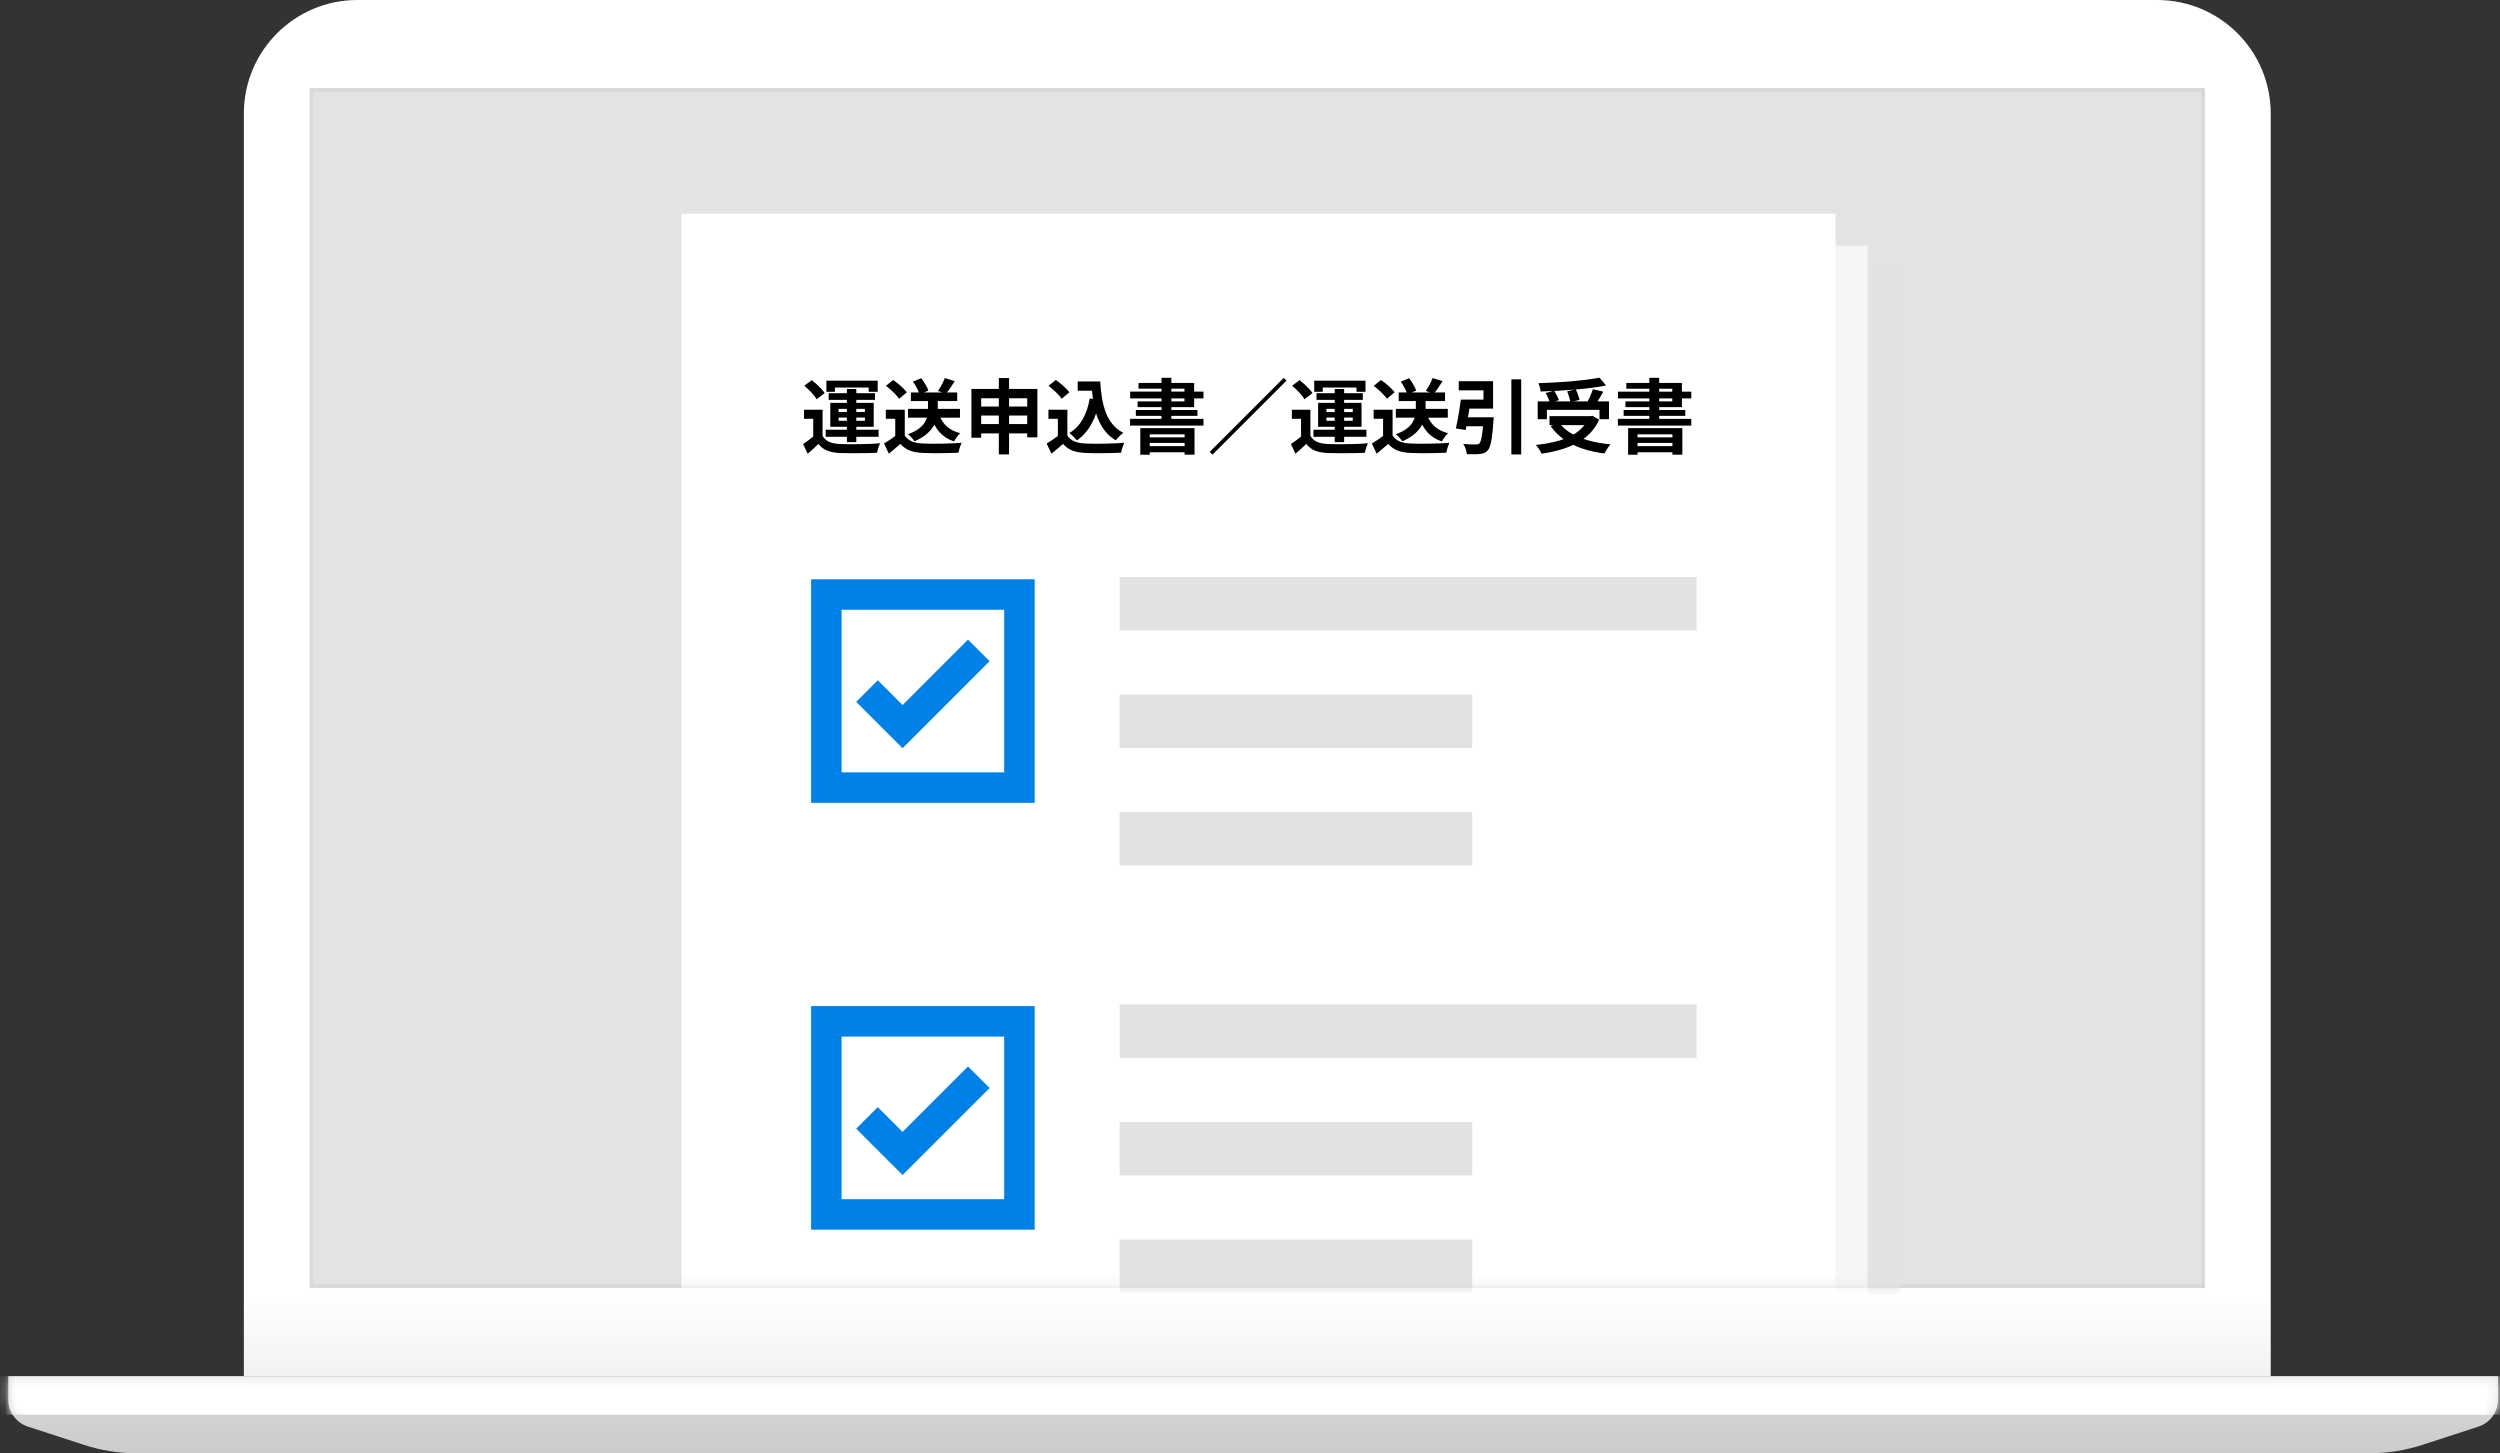
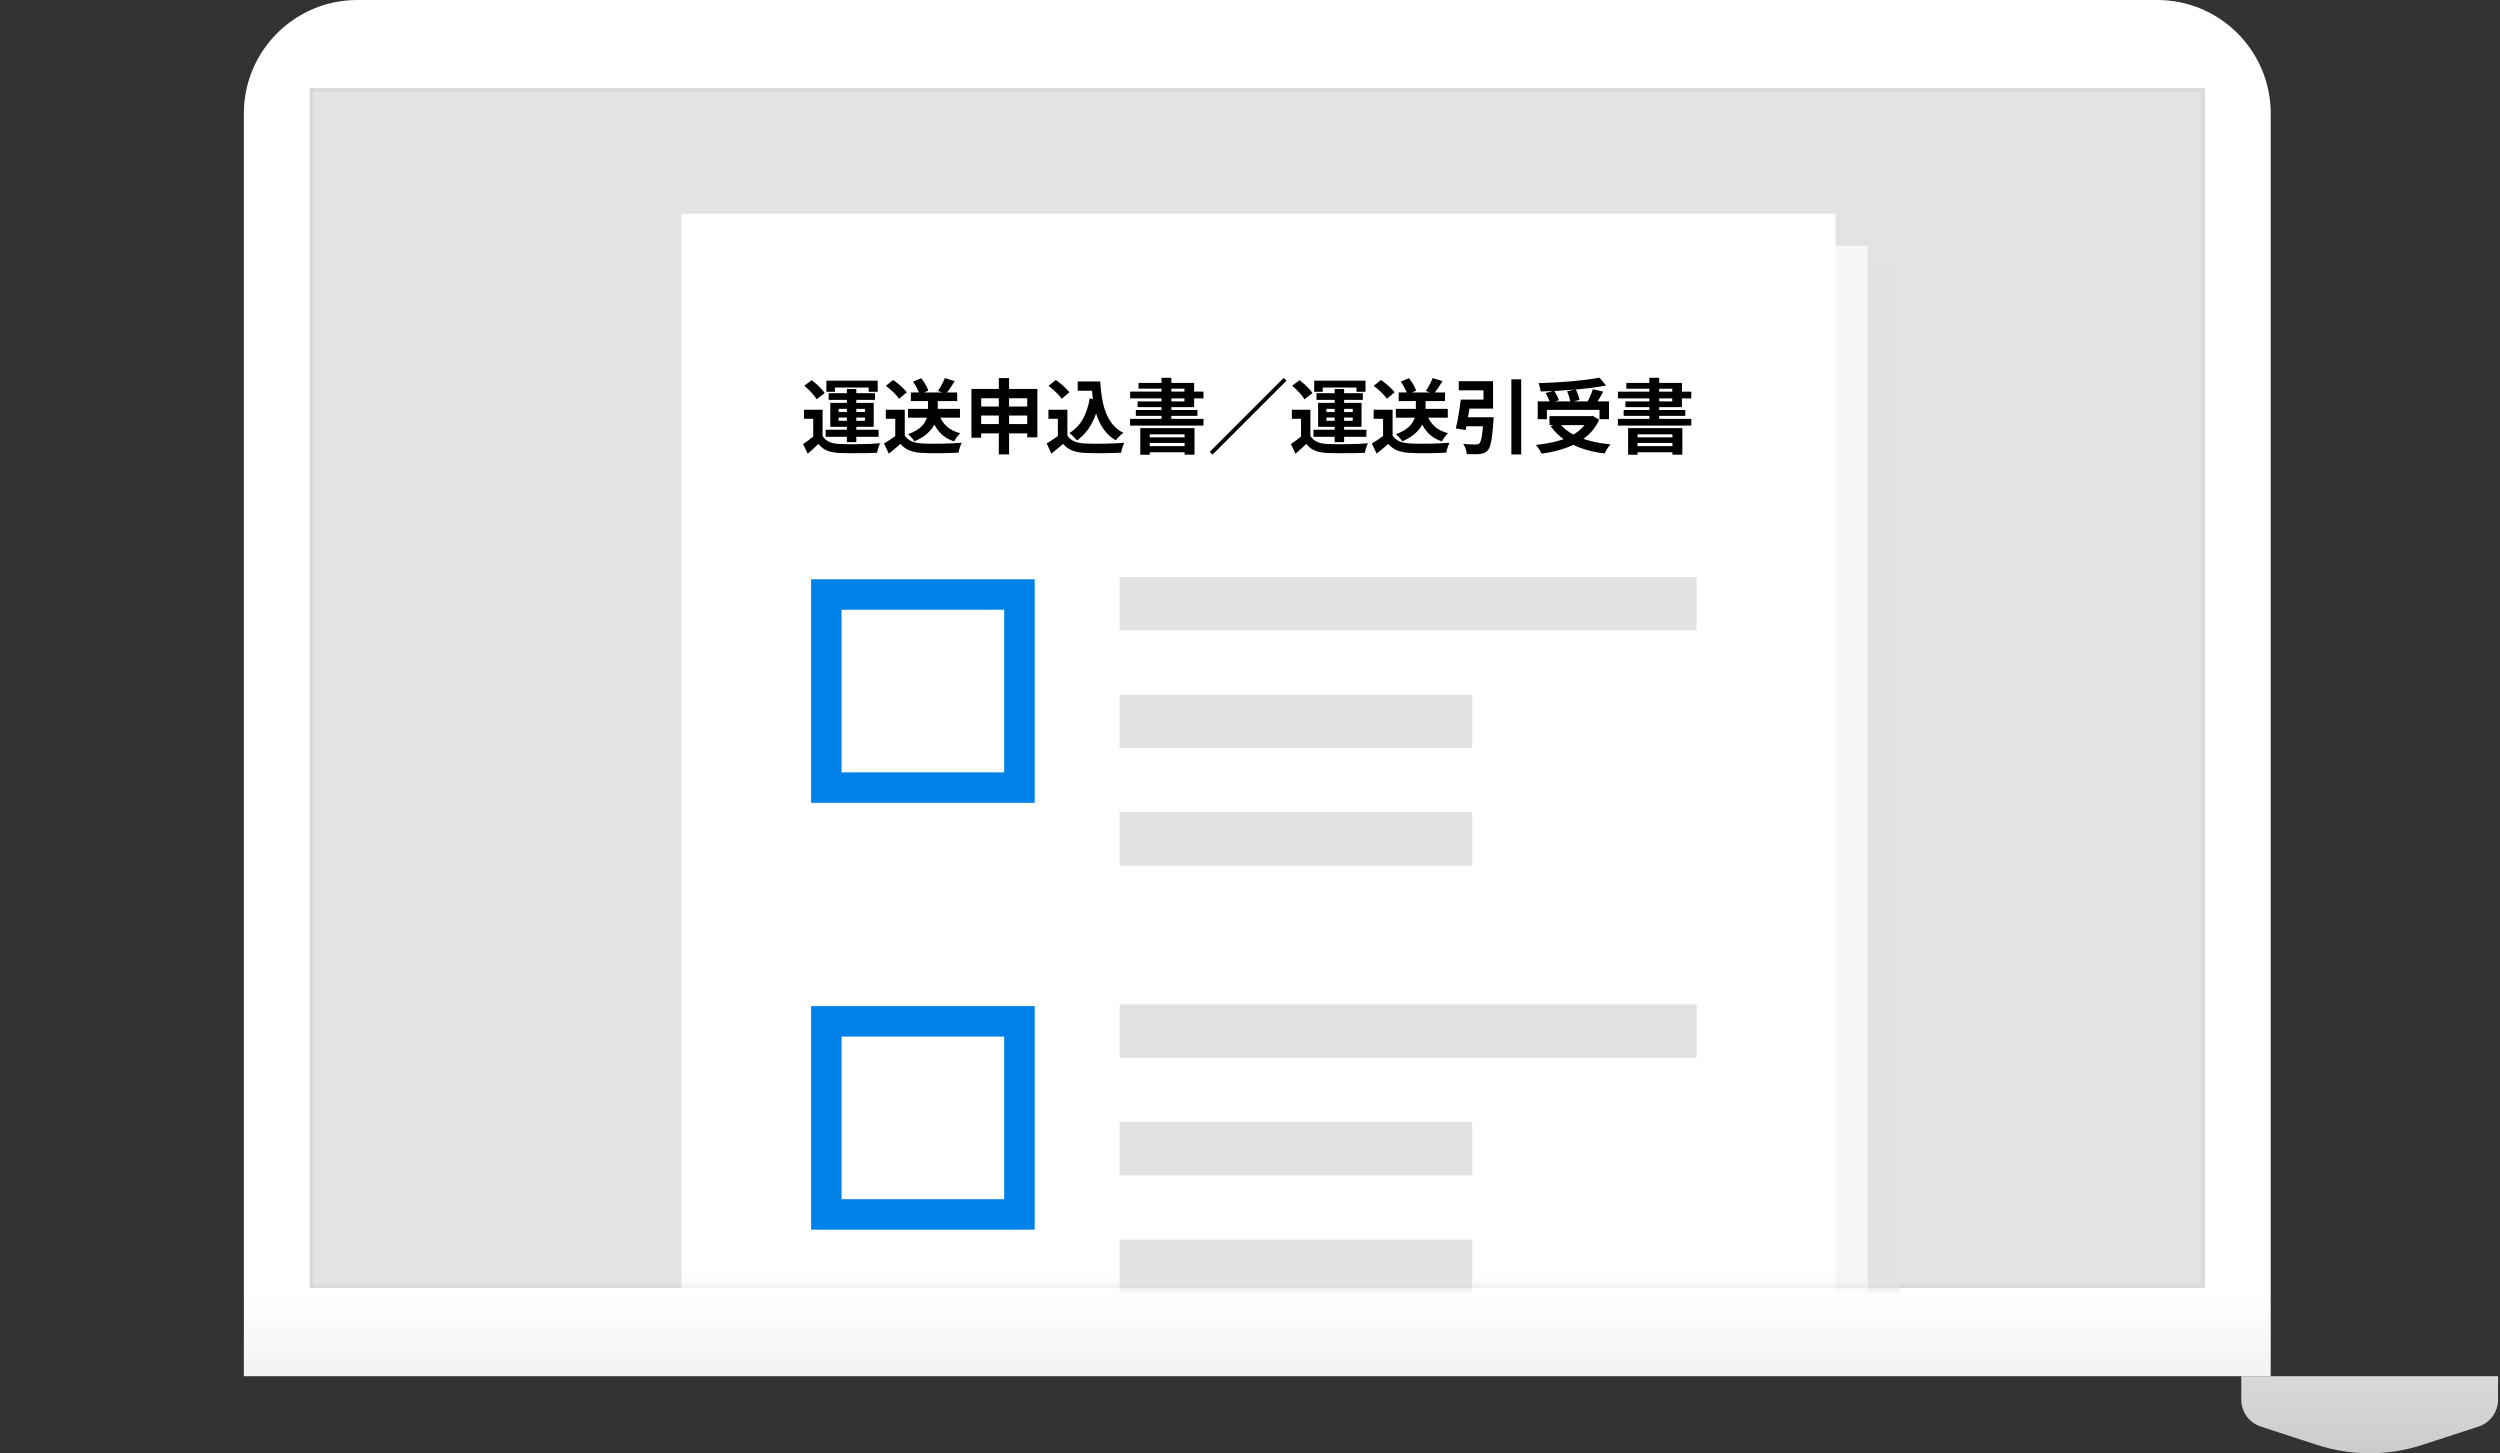
<svg xmlns="http://www.w3.org/2000/svg" fill="none" height="143" viewBox="0 0 246 143" width="246">
  <rect x="0" y="0" width="246" height="143" fill="#333333" stroke="none" />
  <linearGradient id="a" gradientUnits="userSpaceOnUse" x1="123.717" x2="123.717" y1="0" y2="135.417">
    <stop offset="0" stop-color="#fff" />
    <stop offset=".94" stop-color="#fff" />
    <stop offset="1" stop-color="#f2f2f2" />
  </linearGradient>
  <linearGradient id="b" gradientUnits="userSpaceOnUse" x1="123.312" x2="123.312" y1="135.417" y2="143">
    <stop offset="0" stop-color="#d9d9d9" />
    <stop offset="1" stop-color="#ccc" />
  </linearGradient>
  <mask id="c" height="8" maskUnits="userSpaceOnUse" width="246" x="0" y="135">
-     <path clip-rule="evenodd" d="m114.553 135.417h131.256v2.306c0 1.209-.778 2.281-1.928 2.655l-5.514 1.797c-1.676.547-3.429.825-5.192.825h-101.103-118.622c-1.763 0-3.516-.278-5.192-.825l-5.514-1.797c-1.15-.374-1.927-1.446-1.927-2.655v-2.306z" fill="#bfbfbf" fill-rule="evenodd" />
-   </mask>
+     </mask>
  <mask id="d" height="119" maskUnits="userSpaceOnUse" width="187" x="30" y="8">
    <path d="m30.435 8.845h186.151v117.727h-186.151z" fill="#d9d9d9" stroke="#d9d9d9" stroke-width=".356" />
  </mask>
  <path d="m23.995 11.172c0-6.17 5.002-11.172 11.171-11.172h177.101c6.17 0 11.172 5.002 11.172 11.172v124.245h-199.444z" fill="url(#a)" />
-   <path clip-rule="evenodd" d="m114.553 135.417h131.256v2.306c0 1.209-.778 2.281-1.928 2.655l-5.514 1.797c-1.676.547-3.429.825-5.192.825h-101.103-118.622c-1.763 0-3.516-.278-5.192-.825l-5.514-1.797c-1.15-.374-1.927-1.446-1.927-2.655v-2.306z" fill="url(#b)" fill-rule="evenodd" />
+   <path clip-rule="evenodd" d="m114.553 135.417h131.256v2.306c0 1.209-.778 2.281-1.928 2.655l-5.514 1.797c-1.676.547-3.429.825-5.192.825c-1.763 0-3.516-.278-5.192-.825l-5.514-1.797c-1.15-.374-1.927-1.446-1.927-2.655v-2.306z" fill="url(#b)" fill-rule="evenodd" />
  <g mask="url(#c)">
    <path d="m-5.113 135.417h304.017v3.792h-304.017z" fill="#fff" />
  </g>
  <path d="m30.641 8.845h186.151v117.727h-186.151z" fill="#e3e3e3" stroke="#d9d9d9" stroke-width=".356" />
  <g mask="url(#d)">
    <path d="m186.926 26.287h-113.558v146.154h113.558z" fill="#e1e2e2" />
    <path d="m183.772 24.184h-113.559v146.154h113.559z" fill="#f6f6f6" />
    <path d="m180.618 21.029h-113.559v153.515h113.559z" fill="#fff" />
    <g fill="#e1e2e2">
      <path d="m166.949 56.779h-56.78v5.257h56.78z" />
      <path d="m166.949 98.838h-56.78v5.258h56.78z" />
      <path d="m144.868 68.346h-34.699v5.257h34.699z" />
      <path d="m144.868 110.404h-34.699v5.258h34.699z" />
      <path d="m144.868 79.912h-34.699v5.257h34.699z" />
      <path d="m144.868 121.971h-34.699v5.257h34.699z" />
    </g>
    <path d="m81.312 58.5h19v19h-19z" stroke="#0081e8" stroke-width="3" />
    <path d="m81.312 100.5h19v19h-19z" stroke="#0081e8" stroke-width="3" />
-     <path d="m85.312 68 3.5 3.5 7.5-7.5" stroke="#0081e8" stroke-width="3" />
-     <path d="m85.312 110 3.5 3.5 7.5-7.5" stroke="#0081e8" stroke-width="3" />
  </g>
  <path d="m80.941 40.32v2.952h-.92v-2.064h-.904v-.888zm0 2.568c.155.267.373.464.656.592.283.123.627.192 1.032.208.24.011.528.019.864.024.341 0 .696-.003 1.064-.008.373-.005.736-.013 1.088-.024.357-.016.677-.037.96-.064-.037.069-.077.163-.12.28-.037.112-.075.227-.112.344-.032.117-.056.221-.072.312-.245.016-.528.027-.848.032s-.651.008-.992.008c-.341.005-.672.005-.992 0-.32 0-.603-.005-.848-.016-.48-.021-.888-.099-1.224-.232s-.624-.355-.864-.664c-.155.16-.32.317-.496.472-.171.16-.357.325-.56.496l-.456-.952c.171-.112.349-.237.536-.376.192-.139.376-.283.552-.432zm-1.792-4.936.728-.544c.155.117.315.251.48.4s.317.299.456.448.251.291.336.424l-.792.608c-.075-.133-.179-.277-.312-.432-.128-.16-.272-.317-.432-.472-.16-.16-.315-.304-.464-.432zm4.184.328h.928v5.224h-.928zm-.816 2.808v.32h2.592v-.32zm0-.856v.312h2.592v-.312zm-.816-.592h4.272v2.36h-4.272zm-.384-2.184h5.048v1.096h-.888v-.416h-3.32v.416h-.84zm.224 1.232h4.56v.656h-4.56zm-.296 3.6h5.208v.696h-5.208zm8.104-2.056h5.112v.864h-5.112zm.28-1.616h4.56v.848h-4.56zm1.688.416h.96v1.28c0 .256-.032.523-.096.8-.059.277-.171.555-.336.832-.16.272-.392.536-.696.792-.299.251-.685.48-1.16.688-.043-.069-.101-.147-.176-.232s-.152-.171-.232-.256-.157-.155-.232-.208c.453-.165.811-.349 1.072-.552.267-.203.461-.413.584-.632.128-.219.211-.432.248-.64.043-.213.064-.413.064-.6zm1.104 1.808c.165.443.416.819.752 1.128.341.304.779.523 1.312.656-.069.064-.144.144-.224.24-.075.096-.147.195-.216.296-.064.096-.12.187-.168.272-.587-.192-1.061-.493-1.424-.904s-.643-.915-.84-1.512zm-3.392-.52v2.952h-.936v-2.064h-.928v-.888zm0 2.536c.165.261.397.453.696.576s.656.192 1.072.208c.235.011.512.019.832.024.325 0 .667-.003 1.024-.008s.707-.016 1.048-.032c.347-.016.653-.035.92-.056-.032.075-.069.171-.112.288s-.083.237-.12.36c-.032.123-.056.232-.072.328-.24.016-.515.027-.824.032-.309.011-.627.016-.952.016-.325.005-.64.005-.944 0s-.576-.013-.816-.024c-.491-.021-.909-.099-1.256-.232-.347-.128-.653-.347-.92-.656-.176.149-.357.304-.544.464-.181.16-.381.325-.6.496l-.472-1c.187-.112.381-.235.584-.368s.397-.272.584-.416zm-1.856-4.888.712-.576c.165.107.333.232.504.376.171.139.331.283.48.432.149.144.269.277.36.4l-.76.64c-.08-.128-.192-.267-.336-.416-.139-.149-.293-.299-.464-.448-.171-.155-.336-.291-.496-.408zm5.8-.768.976.304c-.144.229-.293.456-.448.68-.149.219-.288.405-.416.56l-.784-.272c.08-.123.163-.256.248-.4.085-.149.165-.299.24-.448.075-.155.136-.296.184-.424zm-3.136.352.808-.336c.149.181.291.387.424.616s.227.432.28.608l-.864.368c-.043-.171-.128-.373-.256-.608-.123-.24-.253-.456-.392-.648zm5.752.72h6.489v4.76h-1v-3.84h-4.529v3.88h-.96zm.632 1.728h5.329v.888h-5.329zm-.008 1.728h5.353v.92h-5.353zm2.072-4.528h1.008v7.512h-1.008zm7.761.336h1.696v.912h-1.696zm1.208 0h1.008c.032.571.09 1.115.176 1.632.085.517.213.997.384 1.44.17.437.394.824.672 1.16.277.336.626.611 1.048.824-.08.053-.168.123-.264.208-.091.085-.182.176-.272.272-.086.091-.158.176-.216.256-.427-.256-.784-.568-1.072-.936-.288-.373-.523-.792-.704-1.256-.176-.464-.312-.963-.408-1.496-.091-.533-.155-1.091-.192-1.672h-.16zm-.024 1.672.984.136c-.171.901-.44 1.688-.808 2.36-.369.672-.846 1.216-1.432 1.632-.048-.064-.118-.141-.208-.232-.086-.091-.179-.181-.28-.272-.096-.096-.182-.171-.256-.224.56-.336 1-.795 1.32-1.376.325-.581.552-1.256.68-2.024zm-2.2 1.112v2.952h-.936v-2.064h-.928v-.888zm0 2.536c.165.261.397.453.696.576.298.123.656.192 1.072.208.234.011.512.019.832.024.325 0 .666-.003 1.024-.008.357-.005.706-.016 1.048-.032.346-.016.653-.035.92-.056-.032.075-.07.171-.112.288-.043.117-.083.237-.12.36-.032.123-.056.232-.072.328-.24.016-.515.027-.824.032-.31.011-.627.016-.952.016-.326.005-.64.005-.944 0s-.576-.013-.816-.024c-.491-.021-.91-.099-1.256-.232-.347-.128-.654-.347-.92-.656-.176.149-.358.304-.544.464-.182.16-.382.325-.6.496l-.472-1c.186-.112.381-.235.584-.368.202-.133.397-.272.584-.416zm-1.856-4.888.712-.576c.165.107.333.232.504.376.17.139.33.283.479.432.15.144.27.277.361.4l-.76.64c-.08-.128-.192-.267-.336-.416-.139-.149-.294-.299-.464-.448-.171-.155-.336-.291-.496-.408zm9.032 4.16h5.336v2.608h-.976v-2h-3.432v2.008h-.928zm.488.904h4.216v.552h-4.216zm0 .864h4.216v.608h-4.216zm1.6-6.72h.968v4.472h-.968zm-2.264.504h5.472v2.384h-5.56v-.568h4.608v-1.248h-4.52zm-.824.856h7.216v.664h-7.216zm.56 1.808h6.064v.576h-6.064zm-.568.872h7.224v.664h-7.224zm15.12-4.032.272.272-7.28 7.28-.272-.272zm2.624 3.136v2.952h-.92v-2.064h-.904v-.888zm0 2.568c.154.267.373.464.656.592.282.123.626.192 1.032.208.24.011.528.019.864.024.341 0 .696-.003 1.064-.008.373-.005.736-.013 1.088-.024.357-.016.677-.037.96-.064-.038.069-.078.163-.12.28-.038.112-.075.227-.112.344-.032.117-.056.221-.072.312-.246.016-.528.027-.848.032s-.651.008-.992.008c-.342.005-.672.005-.992 0-.32 0-.603-.005-.848-.016-.48-.021-.888-.099-1.224-.232s-.624-.355-.864-.664c-.155.16-.32.317-.496.472-.171.16-.358.325-.56.496l-.456-.952c.17-.112.349-.237.536-.376.192-.139.376-.283.552-.432zm-1.792-4.936.728-.544c.154.117.314.251.48.4.165.149.317.299.455.448.139.149.251.291.337.424l-.792.608c-.075-.133-.179-.277-.312-.432-.128-.16-.272-.317-.432-.472-.16-.16-.315-.304-.464-.432zm4.183.328h.929v5.224h-.929zm-.815 2.808v.32h2.592v-.32zm0-.856v.312h2.592v-.312zm-.816-.592h4.272v2.36h-4.272zm-.384-2.184h5.048v1.096h-.888v-.416h-3.32v.416h-.84zm.224 1.232h4.56v.656h-4.56zm-.296 3.6h5.208v.696h-5.208zm8.104-2.056h5.112v.864h-5.112zm.28-1.616h4.56v.848h-4.56zm1.688.416h.96v1.28c0 .256-.032.523-.096.8-.059.277-.171.555-.336.832-.16.272-.392.536-.696.792-.299.251-.686.48-1.16.688-.043-.069-.102-.147-.176-.232-.075-.085-.152-.171-.232-.256s-.158-.155-.232-.208c.453-.165.81-.349 1.072-.552.266-.203.461-.413.584-.632.128-.219.21-.432.248-.64.042-.213.064-.413.064-.6zm1.104 1.808c.165.443.416.819.752 1.128.341.304.778.523 1.312.656-.07.064-.144.144-.224.24-.075.096-.147.195-.216.296-.064.096-.12.187-.168.272-.587-.192-1.062-.493-1.424-.904-.363-.411-.643-.915-.84-1.512zm-3.392-.52v2.952h-.936v-2.064h-.928v-.888zm0 2.536c.165.261.397.453.696.576.298.123.656.192 1.072.208.234.011.512.019.832.024.325 0 .666-.003 1.024-.008.357-.005.706-.016 1.048-.032.346-.016.653-.035.92-.056-.032.075-.07.171-.112.288-.043.117-.083.237-.12.36-.032.123-.056.232-.072.328-.24.016-.515.027-.824.032-.31.011-.627.016-.952.016-.326.005-.64.005-.944 0s-.576-.013-.816-.024c-.491-.021-.91-.099-1.256-.232-.347-.128-.654-.347-.92-.656-.176.149-.358.304-.544.464-.182.16-.382.325-.6.496l-.472-1c.186-.112.381-.235.584-.368.202-.133.397-.272.584-.416zm-1.856-4.888.712-.576c.165.107.333.232.504.376.17.139.33.283.479.432.15.144.27.277.361.4l-.76.64c-.08-.128-.192-.267-.336-.416-.139-.149-.294-.299-.464-.448-.171-.155-.336-.291-.496-.408zm5.8-.768.976.304c-.144.229-.294.456-.448.68-.15.219-.288.405-.416.56l-.784-.272c.08-.123.162-.256.248-.4.085-.149.165-.299.24-.448.074-.155.136-.296.184-.424zm-3.136.352.808-.336c.149.181.29.387.424.616.133.229.226.432.28.608l-.864.368c-.043-.171-.128-.373-.256-.608-.123-.24-.254-.456-.392-.648zm8.144 3.504h1s-.003.027-.008.08c0 .048-.003.104-.008.168 0 .059-.006.109-.016.152-.038.587-.083 1.075-.137 1.464-.047.384-.106.688-.175.912-.064.219-.147.381-.248.488-.107.123-.224.208-.352.256-.123.048-.27.08-.44.096-.139.016-.323.024-.552.024-.224.005-.462.003-.712-.008-.011-.155-.048-.328-.112-.52-.064-.187-.144-.349-.24-.488.24.021.474.037.704.048.229.005.397.008.504.008.08 0 .149-.005.208-.016.058-.016.112-.043.16-.08.069-.059.128-.179.176-.36.048-.187.093-.451.136-.792.042-.341.08-.773.112-1.296zm-2.24-1.736h.984c-.048.331-.102.677-.16 1.04-.059.363-.118.715-.176 1.056-.059.336-.115.635-.168.896l-.968-.152c.064-.256.125-.544.184-.864.064-.325.12-.659.168-1 .053-.347.098-.672.136-.976zm4.976-1.992h.968v7.392h-.968zm-4.776 3.728h2.328v.888h-2.44zm.128-1.736h1.904v-.912h-2.432v-.896h3.376v2.696h-2.848zm7.24.176h7.016v1.752h-.936v-.92h-5.176v.92h-.904zm1.16 1.448h4.216v.888h-4.216zm4.92-3.784.648.776c-.454.085-.944.163-1.472.232-.523.064-1.067.12-1.632.168-.56.048-1.123.088-1.688.12-.566.032-1.115.053-1.648.064-.006-.117-.032-.256-.08-.416-.043-.16-.086-.293-.128-.4.528-.016 1.066-.04 1.616-.072.554-.032 1.096-.069 1.624-.112.533-.048 1.034-.101 1.504-.16.469-.064.888-.131 1.256-.2zm-5.296 1.512.831-.232c.097.144.187.304.273.48.09.176.154.331.192.464l-.888.256c-.027-.133-.08-.291-.16-.472s-.163-.347-.248-.496zm2.112-.168.848-.192c.08.165.154.344.224.536.074.192.122.36.144.504l-.904.224c-.016-.144-.056-.317-.12-.52-.059-.203-.123-.387-.192-.552zm2.536-.208 1.016.24c-.091.171-.184.339-.28.504s-.192.323-.288.472c-.096.144-.184.272-.264.384l-.792-.224c.074-.133.149-.277.224-.432.08-.16.152-.323.216-.488.069-.165.125-.317.168-.456zm-.408 2.648h.2l.168-.032.656.392c-.24.523-.552.976-.936 1.36-.379.379-.816.699-1.312.96s-1.035.475-1.616.64c-.576.165-1.179.291-1.808.376-.032-.08-.08-.176-.144-.288-.064-.107-.134-.213-.208-.32-.075-.101-.144-.184-.208-.248.613-.064 1.197-.16 1.752-.288.554-.128 1.058-.296 1.512-.504.453-.213.845-.475 1.176-.784.33-.309.586-.677.768-1.104zm-2.912.656c.298.4.693.747 1.184 1.04.496.288 1.069.523 1.72.704.656.181 1.373.307 2.152.376-.07.069-.142.16-.216.272-.075.112-.147.221-.216.328-.064.112-.118.213-.16.304-.8-.101-1.531-.264-2.192-.488-.662-.224-1.254-.517-1.776-.88-.523-.368-.968-.808-1.336-1.32zm6.784.528h5.336v2.608h-.976v-2h-3.432v2.008h-.928zm.488.904h4.216v.552h-4.216zm0 .864h4.216v.608h-4.216zm1.6-6.72h.968v4.472h-.968zm-2.264.504h5.472v2.384h-5.56v-.568h4.608v-1.248h-4.52zm-.824.856h7.216v.664h-7.216zm.56 1.808h6.064v.576h-6.064zm-.568.872h7.224v.664h-7.224z" fill="#000" />
</svg>